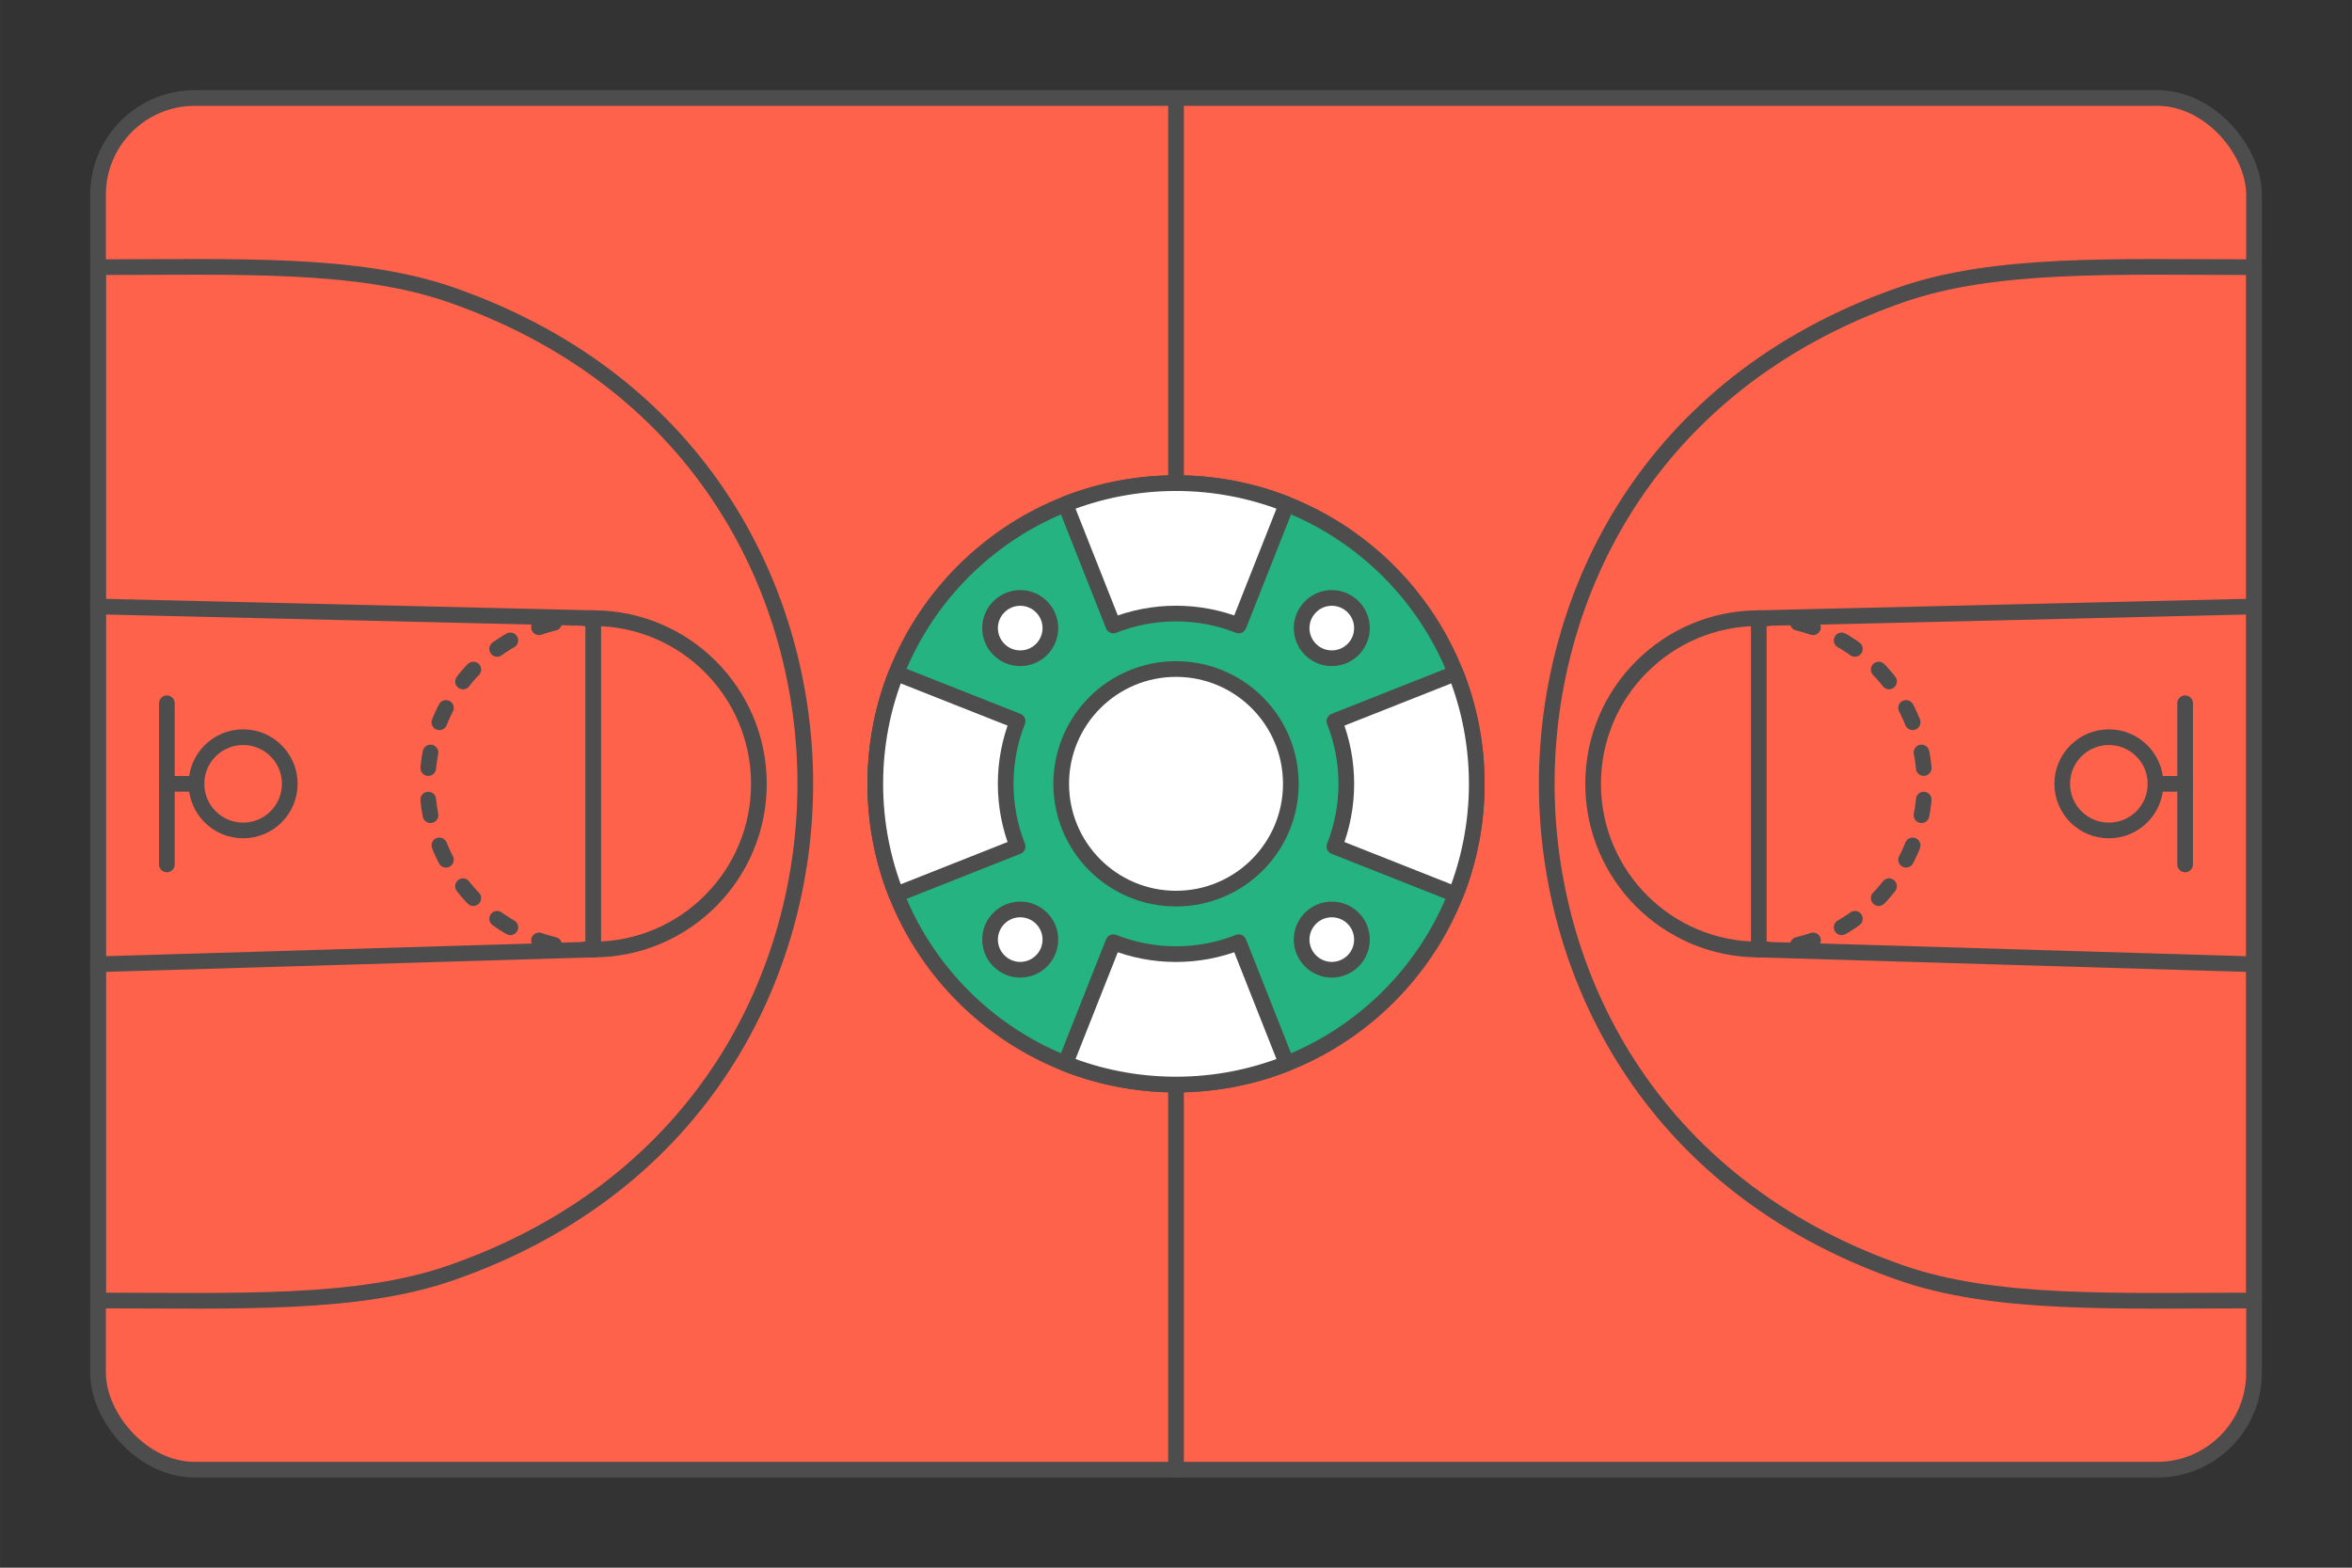
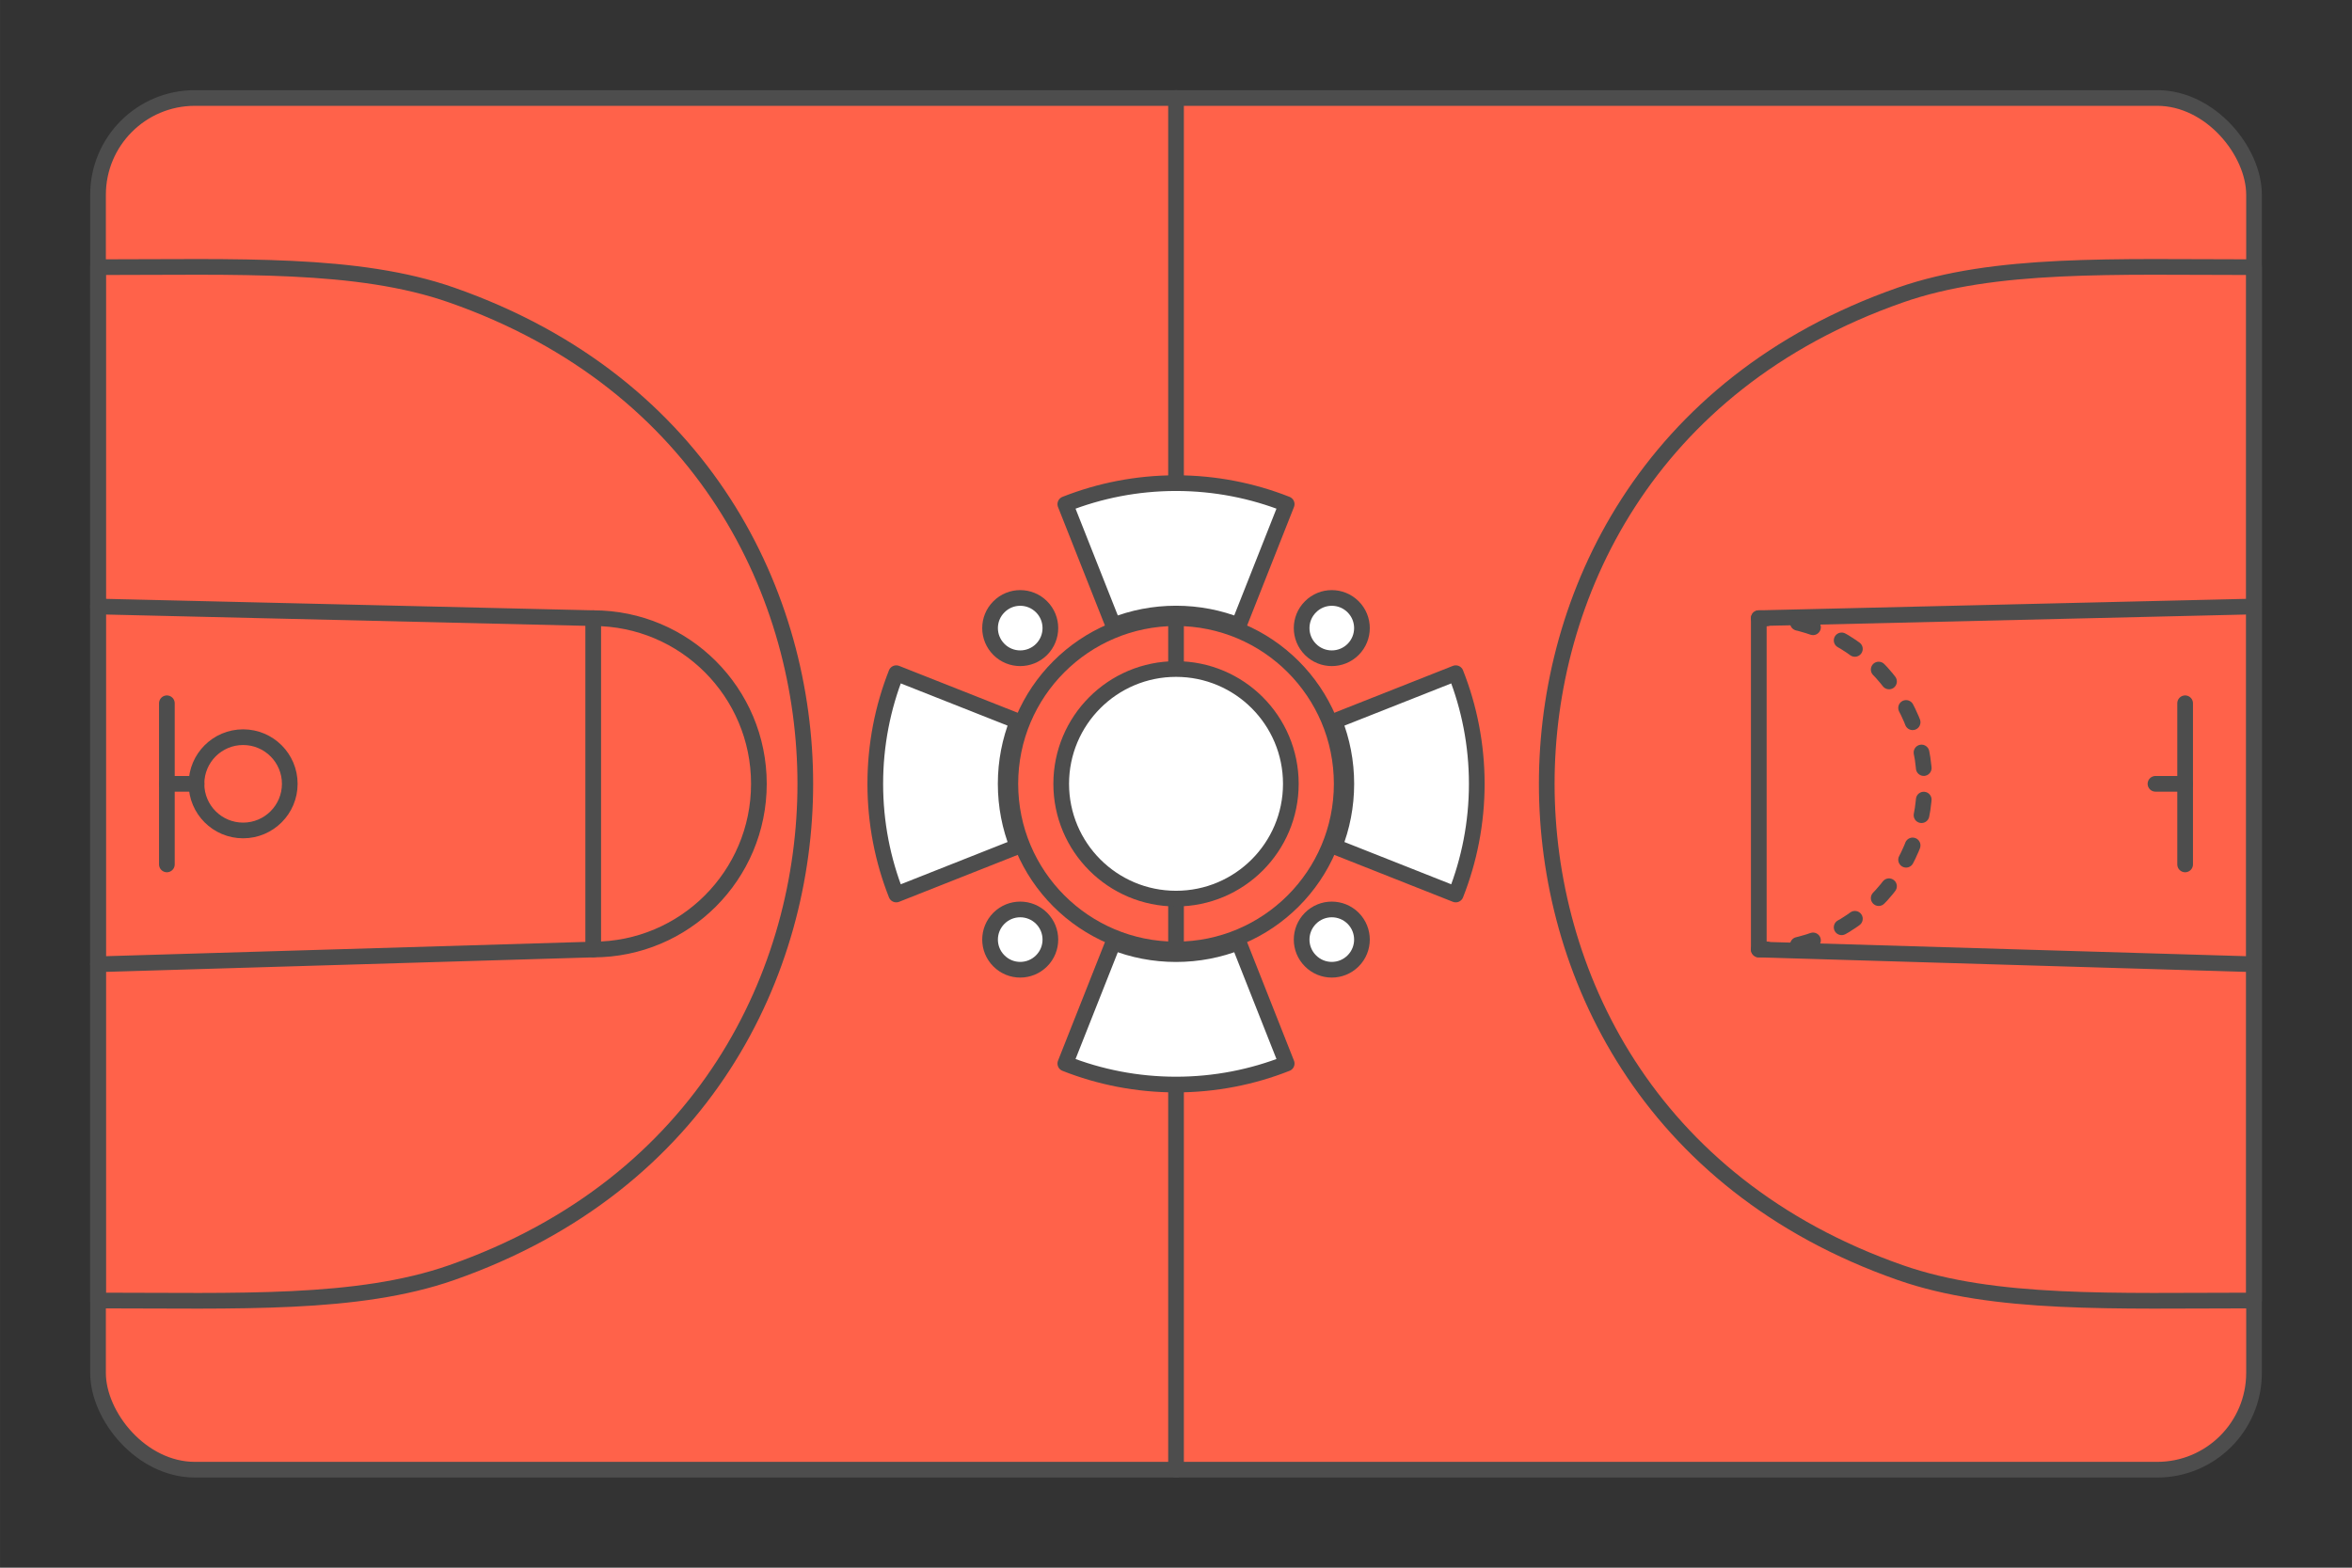
<svg xmlns="http://www.w3.org/2000/svg" xml:space="preserve" width="300px" height="200px" version="1.1" style="shape-rendering:geometricPrecision; text-rendering:geometricPrecision; image-rendering:optimizeQuality; fill-rule:evenodd; clip-rule:evenodd" viewBox="0 0 4799.5 3199.7">
  <rect x="0" y="0" width="4799.5" height="3199.7" fill="#333333" stroke="none" />
  <defs>
    <style type="text/css">
   
    .str0 {stroke:#4D4D4D;stroke-width:32;stroke-linecap:round;stroke-linejoin:round;stroke-miterlimit:2.613}
    .fil0 {fill:none}
    .fil3 {fill:#24B381}
    .fil1 {fill:#FF624A}
    .fil4 {fill:white}
    .fil2 {fill:#4D4D4D;fill-rule:nonzero}
   
  </style>
  </defs>
  <g id="Layer_x0020_1">
    <g id="_2403696738096">
      <polygon class="fil0" points="0,0 4799.5,0 4799.5,3199.7 0,3199.7 " />
      <g>
        <rect class="fil1 str0" x="200" y="200" width="4399.6" height="2799.7" rx="197.6" ry="197.6" />
        <circle class="fil0 str0" cx="2399.8" cy="1599.8" r="338.1" />
        <line class="fil0 str0" x1="2399.8" y1="200" x2="2399.8" y2="2999.7" />
        <path class="fil0 str0" d="M1210.5 1261.7c186.7,0 338.1,151.4 338.1,338.1 0,186.8 -151.4,338.2 -338.1,338.2" />
        <g>
-           <path class="fil2" d="M1210.5 1922c8.8,0 16,7.2 16,16 0,8.8 -7.2,16 -16,16l0 -32zm-16.1 31.6l0 -32 16.1 0.4 0 32 -16.1 -0.4zm0 0c-8.8,0 -16,-7.2 -16,-16 0,-8.8 7.2,-16 16,-16l0 32zm-60.4 -40.8c8.6,1.7 14.2,10.2 12.5,18.9 -1.8,8.6 -10.3,14.2 -18.9,12.4l6.4 -31.3zm-38.8 21.9l9.5 -30.6 10 3.4 15.3 4.3 4 1 -6.4 31.3 -5.6 -1.3 -16.8 -4.7 -10 -3.4zm0 0c-8.5,-2.7 -13.2,-11.6 -10.6,-20.1 2.7,-8.4 11.6,-13.1 20.1,-10.5l-9.5 30.6zm-46.1 -56.1c7.8,4.2 10.6,13.9 6.4,21.7 -4.2,7.7 -13.9,10.6 -21.7,6.4l15.3 -28.1zm-43.6 9.9l17.9 -26.5 7 5 13.1 8.4 5.6 3.2 -15.3 28.1 -6.9 -4 -14.4 -9.2 -7 -5zm0 0c-7.4,-4.9 -9.3,-14.9 -4.3,-22.2 4.9,-7.3 14.9,-9.3 22.2,-4.3l-17.9 26.5zm-28.3 -66.7c6.2,6.3 6.2,16.4 0,22.6 -6.3,6.3 -16.4,6.3 -22.7,0l22.7 -22.6zm-44.8 -2.8l24.7 -20.4 4.8 6.1 10.2 11.7 5.1 5.4 -22.7 22.6 -6.1 -6.4 -11.2 -12.9 -4.8 -6.1zm0 0c-5.6,-6.8 -4.6,-16.9 2.2,-22.5 6.8,-5.6 16.9,-4.7 22.5,2.1l-24.7 20.4zm-8.4 -71.9c4.3,7.8 1.4,17.5 -6.4,21.7 -7.7,4.3 -17.5,1.4 -21.7,-6.4l28.1 -15.3zm-42.1 -15.3l29.4 -12.5 2.4 5.9 6.4 14.3 3.9 7.6 -28.1 15.3 -4.6 -9 -7.1 -15.7 -2.3 -5.9zm0 0c-3.5,-8.2 0.3,-17.6 8.5,-21 8.1,-3.4 17.5,0.4 20.9,8.5l-29.4 12.5zm12.3 -71.2c1.7,8.7 -3.8,17.2 -12.5,18.9 -8.7,1.8 -17.1,-3.8 -18.9,-12.4l31.4 -6.5zm-36.2 -27l31.8 -3.2 0.2 2.4 2.1 16.1 2.1 11.7 -31.4 6.5 -2.4 -13.3 -2.2 -17.8 -0.2 -2.4zm0 0c-0.9,-8.8 5.5,-16.6 14.3,-17.5 8.8,-0.9 16.7,5.5 17.5,14.3l-31.8 3.2zm31.9 -65.1c-0.4,8.8 -8,15.6 -16.8,15.2 -8.8,-0.5 -15.6,-8 -15.2,-16.8l32 1.6zm-27.2 -35.1l31.6 4.9 -2.2 12.5 -2.1 16.1 -0.1 1.6 -32 -1.6 0.3 -3.2 2.2 -17.8 2.3 -12.5zm0 0c1.3,-8.7 9.5,-14.7 18.2,-13.4 8.7,1.4 14.7,9.5 13.4,18.3l-31.6 -4.9zm48.9 -53.7c-3,8.3 -12.2,12.5 -20.5,9.5 -8.3,-3 -12.6,-12.2 -9.5,-20.5l30 11zm-16 -41.7l28.8 13.9 -4.3 8.3 -6.4 14.3 -2.1 5.2 -30 -11 2.6 -6.7 7.1 -15.7 4.3 -8.3zm0 0c3.8,-8 13.4,-11.3 21.3,-7.5 8,3.8 11.3,13.4 7.5,21.4l-28.8 -13.9zm62 -37.5c-5.3,7 -15.3,8.5 -22.4,3.2 -7.1,-5.3 -8.5,-15.3 -3.2,-22.4l25.6 19.2zm-3.6 -44.7l23.7 21.5 -5.6 5.9 -10.2 11.7 -4.3 5.6 -25.6 -19.2 5.2 -6.7 11.2 -12.9 5.6 -5.9zm0 0c5.9,-6.5 16.1,-7 22.6,-1.1 6.5,6 7,16.1 1.1,22.6l-23.7 -21.5zm70 -18.5c-7.1,5.3 -17.1,3.8 -22.4,-3.3 -5.3,-7 -3.8,-17.1 3.2,-22.3l19.2 25.6zm9.1 -43.9l16.7 27.3 -6.3 3.6 -13.1 8.4 -6.4 4.6 -19.2 -25.6 7.7 -5.5 14.4 -9.2 6.2 -3.6zm0 0c7.6,-4.6 17.4,-2.2 22,5.3 4.6,7.6 2.2,17.4 -5.3,22l-16.7 -27.3zm72.3 1.9c-8.3,3.1 -17.5,-1.2 -20.5,-9.5 -3.1,-8.3 1.2,-17.5 9.5,-20.5l11 30zm21.4 -39.5l8 30.9 -4.8 1.1 -15.3 4.4 -9.3 3.1 -11 -30 10.8 -3.7 16.8 -4.7 4.8 -1.1zm0 0c8.5,-2.2 17.3,2.9 19.5,11.5 2.2,8.5 -3,17.2 -11.5,19.4l-8 -30.9zm68.4 22.3c-8.8,0.4 -16.3,-6.4 -16.8,-15.2 -0.4,-8.8 6.4,-16.3 15.2,-16.8l1.6 32zm15.3 -32.4l0 32 -15.3 0.4 -1.6 -32 16.9 -0.4zm0 0c8.8,0 16,7.2 16,16 0,8.8 -7.2,16 -16,16l0 -32z" />
-         </g>
+           </g>
        <polyline class="fil0 str0" points="200,1237.9 1210.5,1261.7 1210.5,1938 200,1968.1 " />
        <circle class="fil0 str0" cx="496.1" cy="1599.8" r="95.2" />
        <line class="fil0 str0" x1="340.5" y1="1435.4" x2="340.5" y2="1764.3" />
        <line class="fil0 str0" x1="401" y1="1599.8" x2="340.5" y2="1599.8" />
        <path class="fil0 str0" d="M200 545.3c285.5,0 529.2,-10.5 721.6,56.9 517.5,181 721.7,616.2 721.7,997.6 0,381.4 -204.2,816.7 -721.7,997.7 -192.4,67.3 -436.1,56.9 -721.6,56.9 0,-351.5 0,-703 0,-1054.6 0,-351.5 0,-703 0,-1054.5z" />
-         <path class="fil0 str0" d="M3589 1261.7c-186.7,0 -338.1,151.4 -338.1,338.1 0,186.8 151.4,338.2 338.1,338.2" />
        <g>
          <path class="fil2" d="M3589 1954c-8.8,0 -16,-7.2 -16,-16 0,-8.8 7.2,-16 16,-16l0 32zm16.1 -32.4l0 32 -16.1 0.4 0 -32 16.1 -0.4zm0 0c8.9,0 16,7.2 16,16 0,8.8 -7.1,16 -16,16l0 -32zm66.9 22.5c-8.7,1.8 -17.2,-3.8 -18.9,-12.4 -1.8,-8.7 3.8,-17.2 12.4,-18.9l6.5 31.3zm22.9 -40l9.5 30.6 -10.1 3.4 -16.8 4.7 -5.5 1.3 -6.5 -31.3 4.1 -1 15.2 -4.3 10.1 -3.4zm0 0c8.4,-2.6 17.4,2.1 20,10.5 2.6,8.5 -2.1,17.4 -10.5,20.1l-9.5 -30.6zm70.8 2.6c-7.8,4.2 -17.5,1.3 -21.7,-6.4 -4.2,-7.8 -1.3,-17.5 6.4,-21.7l15.3 28.1zm10.5 -44.7l17.9 26.5 -7.1 5 -14.3 9.2 -7 4 -15.3 -28.1 5.7 -3.2 13 -8.4 7.1 -5zm0 0c7.3,-5 17.2,-3 22.2,4.3 4.9,7.3 3,17.3 -4.3,22.2l-17.9 -26.5zm68.8 -17.6c-6.2,6.3 -16.4,6.3 -22.6,0 -6.3,-6.2 -6.3,-16.3 0,-22.6l22.6 22.6zm-2.6 -45.8l24.7 20.4 -4.8 6.1 -11.1 12.9 -6.2 6.4 -22.6 -22.6 5.1 -5.4 10.1 -11.7 4.8 -6.1zm0 0c5.7,-6.8 15.7,-7.7 22.5,-2.1 6.9,5.6 7.8,15.7 2.2,22.5l-24.7 -20.4zm61.2 -36.2c-4.2,7.8 -13.9,10.7 -21.7,6.4 -7.7,-4.2 -10.6,-13.9 -6.4,-21.7l28.1 15.3zm-15.4 -43.1l29.5 12.5 -2.4 5.9 -7.1 15.7 -4.6 9 -28.1 -15.3 3.9 -7.6 6.5 -14.3 2.3 -5.9zm0 0c3.4,-8.1 12.8,-11.9 21,-8.5 8.1,3.4 11.9,12.8 8.5,21l-29.5 -12.5zm48.5 -52.2c-1.8,8.6 -10.2,14.2 -18.9,12.4 -8.6,-1.7 -14.2,-10.2 -12.4,-18.9l31.3 6.5zm-27 -36.7l31.8 3.2 -0.2 2.4 -2.2 17.8 -2.4 13.3 -31.3 -6.5 2.1 -11.7 2 -16.1 0.2 -2.4zm0 0c0.9,-8.8 8.7,-15.2 17.5,-14.3 8.8,0.9 15.2,8.7 14.3,17.5l-31.8 -3.2zm31.9 -63.5c0.4,8.8 -6.4,16.3 -15.2,16.8 -8.8,0.4 -16.3,-6.4 -16.8,-15.2l32 -1.6zm-36.4 -28.6l31.7 -4.9 2.2 12.5 2.2 17.8 0.3 3.2 -32 1.6 -0.1 -1.6 -2 -16.1 -2.3 -12.5zm0 0c-1.3,-8.8 4.7,-16.9 13.4,-18.3 8.8,-1.3 16.9,4.7 18.3,13.4l-31.7 4.9zm12.8 -69.6c3,8.3 -1.3,17.5 -9.6,20.5 -8.2,3 -17.4,-1.2 -20.5,-9.5l30.1 -11zm-42.8 -16.8l28.8 -13.9 4.2 8.3 7.1 15.7 2.7 6.7 -30.1 11 -2 -5.2 -6.5 -14.3 -4.2 -8.3zm0 0c-3.9,-8 -0.5,-17.6 7.4,-21.4 8,-3.8 17.5,-0.5 21.4,7.5l-28.8 13.9zm-7.6 -70.6c5.3,7.1 3.8,17.1 -3.2,22.4 -7.1,5.3 -17.1,3.8 -22.4,-3.2l25.6 -19.2zm-45.8 -4l23.7 -21.5 5.7 5.9 11.1 12.9 5.3 6.7 -25.6 19.2 -4.4 -5.6 -10.1 -11.7 -5.7 -5.9zm0 0c-5.9,-6.5 -5.4,-16.6 1.1,-22.6 6.6,-5.9 16.7,-5.4 22.6,1.1l-23.7 21.5zm-27.1 -65.6c7.1,5.2 8.5,15.3 3.2,22.3 -5.3,7.1 -15.3,8.6 -22.4,3.3l19.2 -25.6zm-44.9 9l16.6 -27.3 6.3 3.6 14.3 9.2 7.7 5.5 -19.2 25.6 -6.4 -4.6 -13 -8.4 -6.3 -3.6zm0 0c-7.6,-4.6 -10,-14.4 -5.4,-22 4.6,-7.5 14.4,-9.9 22,-5.3l-16.6 27.3zm-44.7 -55.4c8.3,3 12.6,12.2 9.6,20.5 -3.1,8.3 -12.3,12.6 -20.6,9.5l11 -30zm-40.3 21.4l7.9 -30.9 4.8 1.1 16.8 4.7 10.8 3.7 -11 30 -9.3 -3.1 -15.2 -4.4 -4.8 -1.1zm0 0c-8.6,-2.2 -13.7,-10.9 -11.5,-19.4 2.2,-8.6 10.9,-13.7 19.4,-11.5l-7.9 30.9zm-58.9 -40.6c8.9,0.5 15.6,8 15.2,16.8 -0.4,8.8 -8,15.6 -16.8,15.2l1.6 -32zm-16.9 31.6l0 -32 16.9 0.4 -1.6 32 -15.3 -0.4zm0 0c-8.8,0 -16,-7.2 -16,-16 0,-8.8 7.2,-16 16,-16l0 32z" />
        </g>
        <polyline class="fil0 str0" points="4599.6,1237.9 3589,1261.7 3589,1938 4599.6,1968.1 " />
-         <circle class="fil0 str0" cx="4303.4" cy="1599.8" r="95.2" />
        <line class="fil0 str0" x1="4459" y1="1435.4" x2="4459" y2="1764.3" />
        <line class="fil0 str0" x1="4398.5" y1="1599.8" x2="4459" y2="1599.8" />
        <path class="fil0 str0" d="M4599.6 545.3c-285.5,0 -529.3,-10.5 -721.7,56.9 -517.5,181 -721.6,616.2 -721.6,997.6 0,381.4 204.1,816.7 721.6,997.7 192.4,67.3 436.2,56.9 721.7,56.9 0,-351.5 0,-703 0,-1054.6 0,-351.5 0,-703 0,-1054.5z" />
-         <path class="fil3 str0" d="M2399.8 986.1c338.9,0 613.7,274.8 613.7,613.7 0,339 -274.8,613.8 -613.7,613.8 -339,0 -613.7,-274.8 -613.7,-613.8 0,-338.9 274.7,-613.7 613.7,-613.7z" />
        <path class="fil4 str0" d="M2038.4 1238.5c24,-24.1 62.9,-24.1 87,0 24,24 24,62.9 0,87 -24.1,24 -63,24 -87,0 -24.1,-24.1 -24.1,-63 0,-87z" />
        <path class="fil4 str0" d="M2674.2 1874.2c24,-24 62.9,-24 87,0 24,24.1 24,63 0,87 -24.1,24.1 -63,24.1 -87,0 -24.1,-24 -24.1,-62.9 0,-87z" />
        <path class="fil4 str0" d="M2038.4 1961.2c-24.1,-24 -24.1,-62.9 0,-87 24,-24 62.9,-24 87,0 24,24.1 24,63 0,87 -24.1,24.1 -63,24.1 -87,0z" />
        <path class="fil4 str0" d="M2674.2 1325.5c-24.1,-24.1 -24.1,-63 0,-87 24,-24.1 62.9,-24.1 87,0 24,24 24,62.9 0,87 -24.1,24 -63,24 -87,0z" />
        <path class="fil4 str0" d="M2399.8 1365.5c129.4,0 234.3,104.9 234.3,234.3 0,129.4 -104.9,234.3 -234.3,234.3 -129.4,0 -234.3,-104.9 -234.3,-234.3 0,-129.4 104.9,-234.3 234.3,-234.3z" />
        <path class="fil4 str0" d="M2625.6 1029l-97.9 247.6c-39.6,-15.7 -82.8,-24.3 -127.9,-24.3 -45.2,0 -88.4,8.6 -127.9,24.3l-98 -247.6c69.9,-27.6 146.1,-42.9 225.9,-42.9 79.7,0 155.9,15.3 225.8,42.9z" />
        <path class="fil4 str0" d="M1828.9 1374l247.6 97.9c-15.7,39.6 -24.3,82.8 -24.3,127.9 0,45.2 8.6,88.4 24.3,127.9l-247.6 98c-27.6,-69.9 -42.8,-146.1 -42.8,-225.9 0,-79.7 15.2,-155.9 42.8,-225.8z" />
        <path class="fil4 str0" d="M2625.6 2170.7l-97.9 -247.6c-39.6,15.7 -82.8,24.3 -127.9,24.3 -45.2,0 -88.4,-8.6 -127.9,-24.3l-98 247.6c69.9,27.6 146.1,42.9 225.9,42.9 79.7,0 155.9,-15.3 225.8,-42.9z" />
        <path class="fil4 str0" d="M2970.6 1374l-247.6 97.9c15.7,39.6 24.3,82.8 24.3,127.9 0,45.2 -8.6,88.4 -24.3,127.9l247.6 98c27.6,-69.9 42.9,-146.1 42.9,-225.9 0,-79.7 -15.3,-155.9 -42.9,-225.8z" />
      </g>
    </g>
  </g>
</svg>